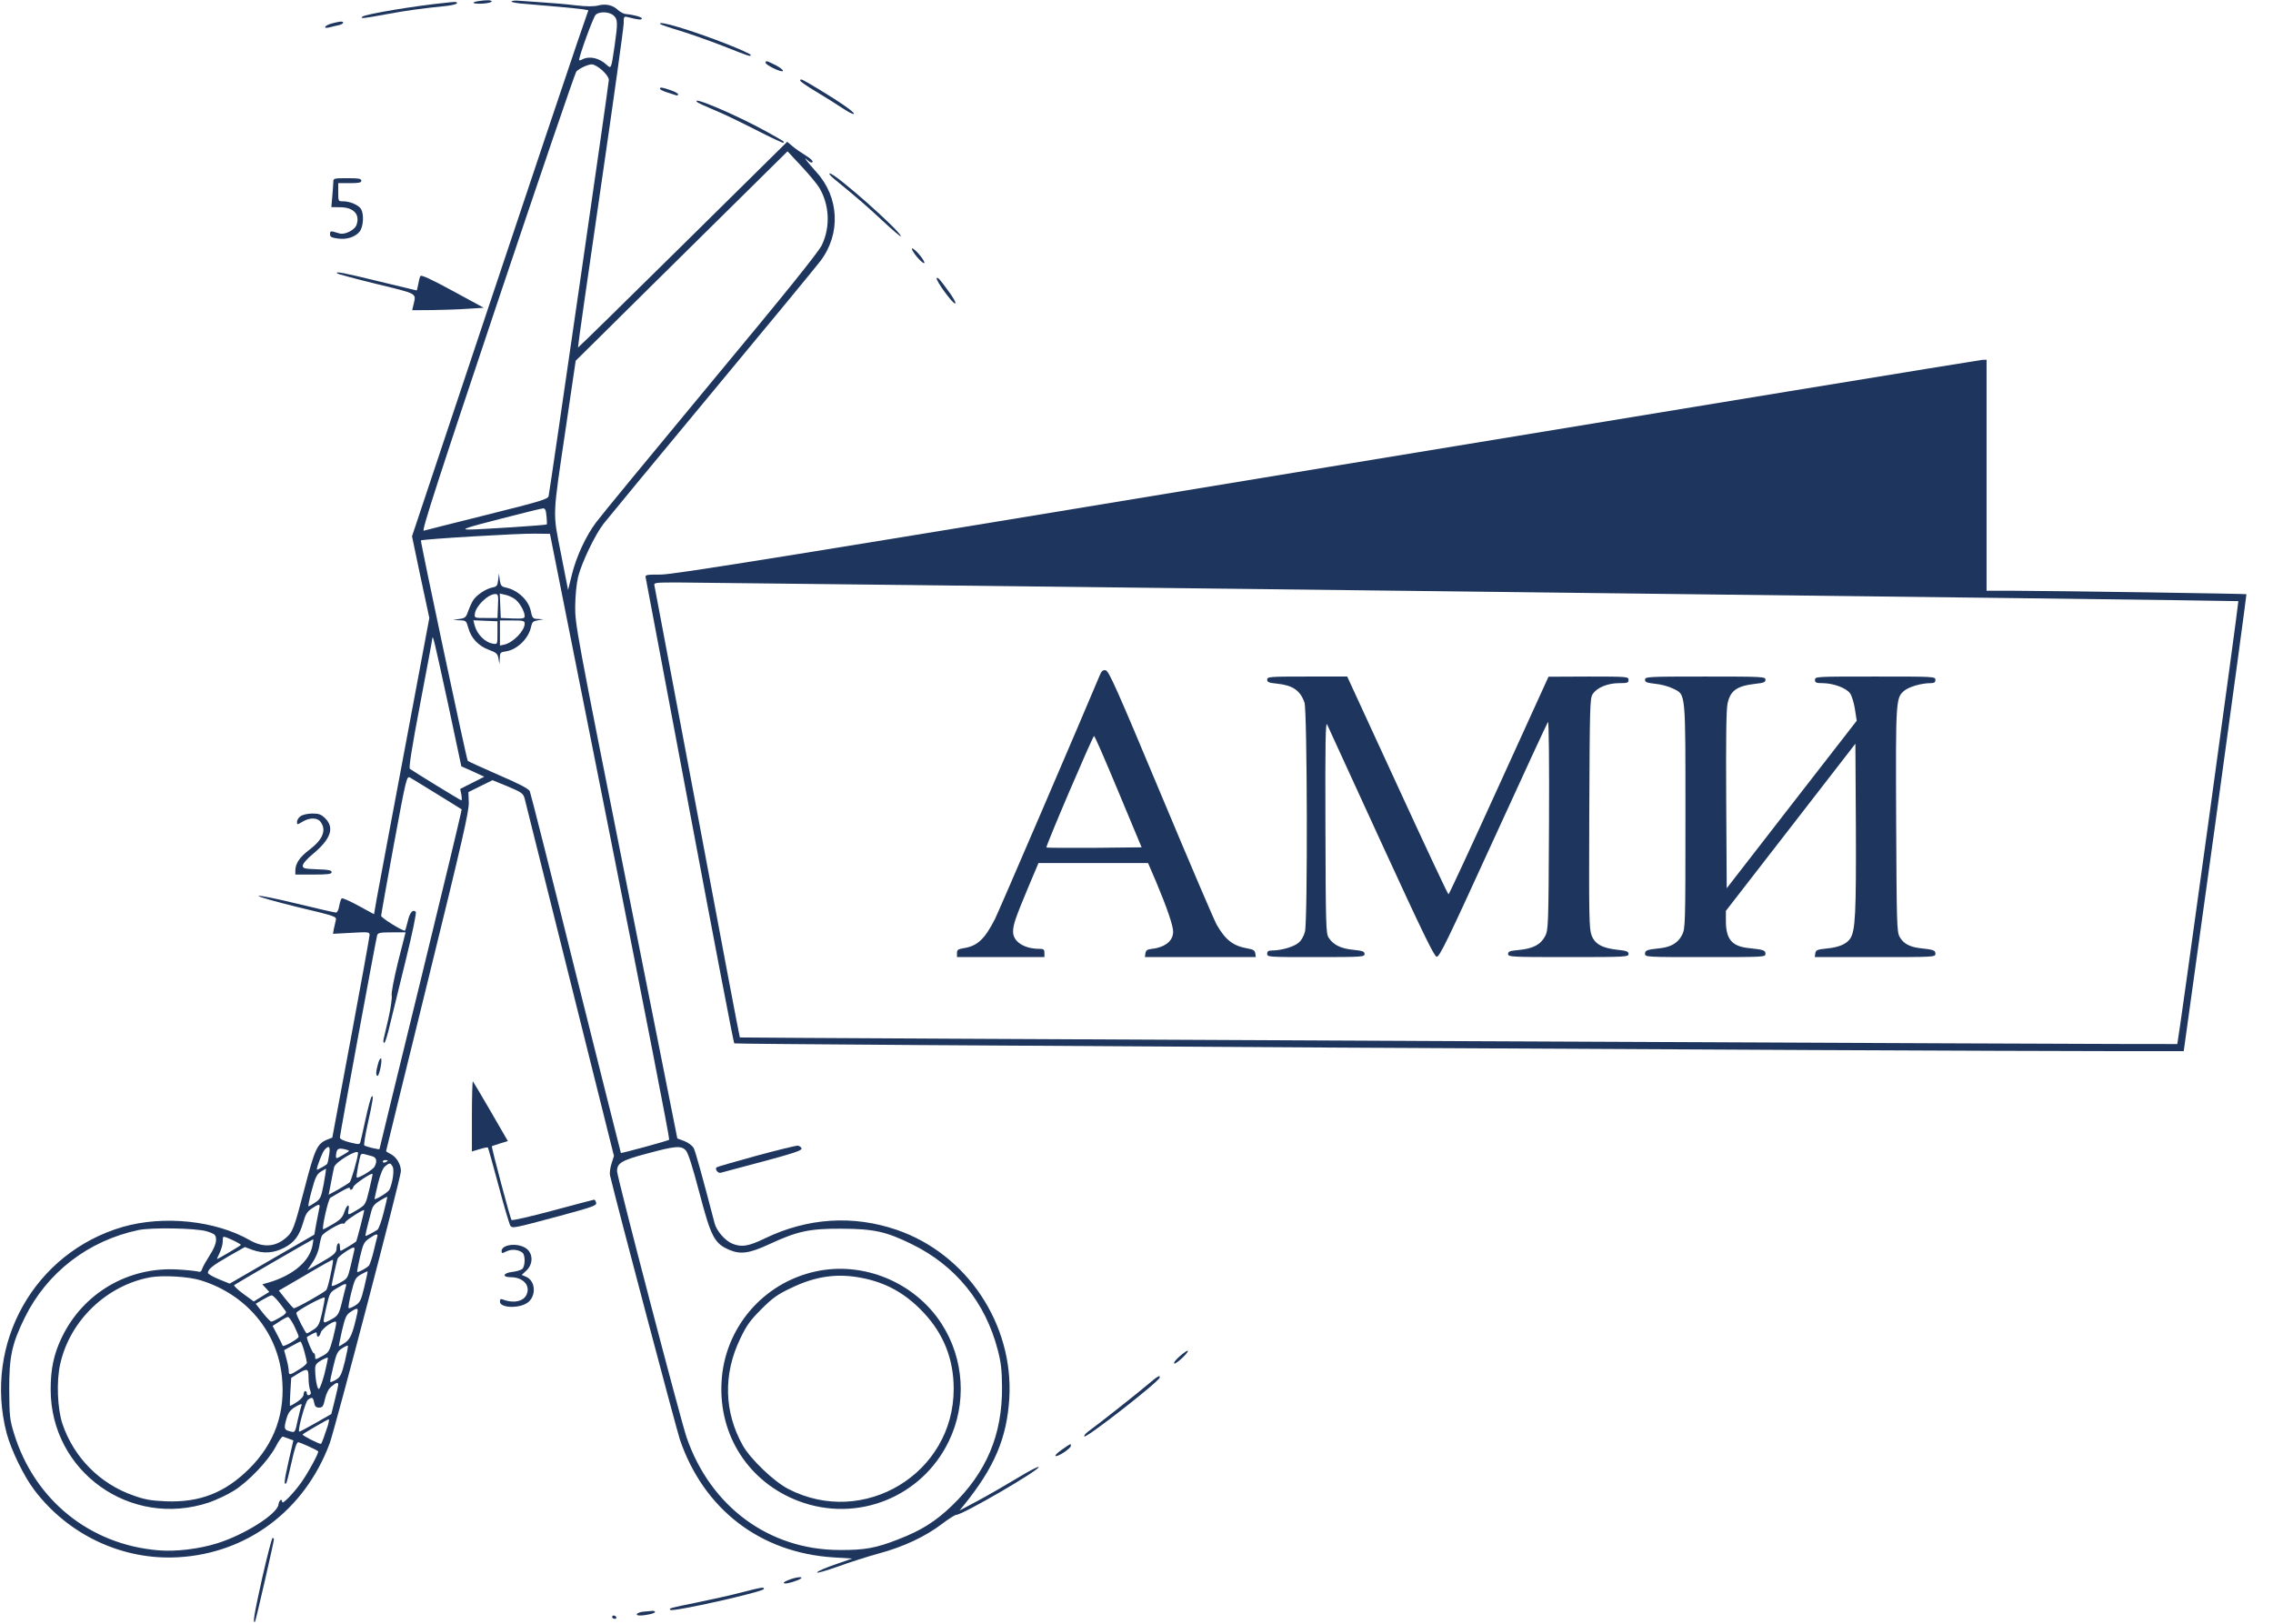
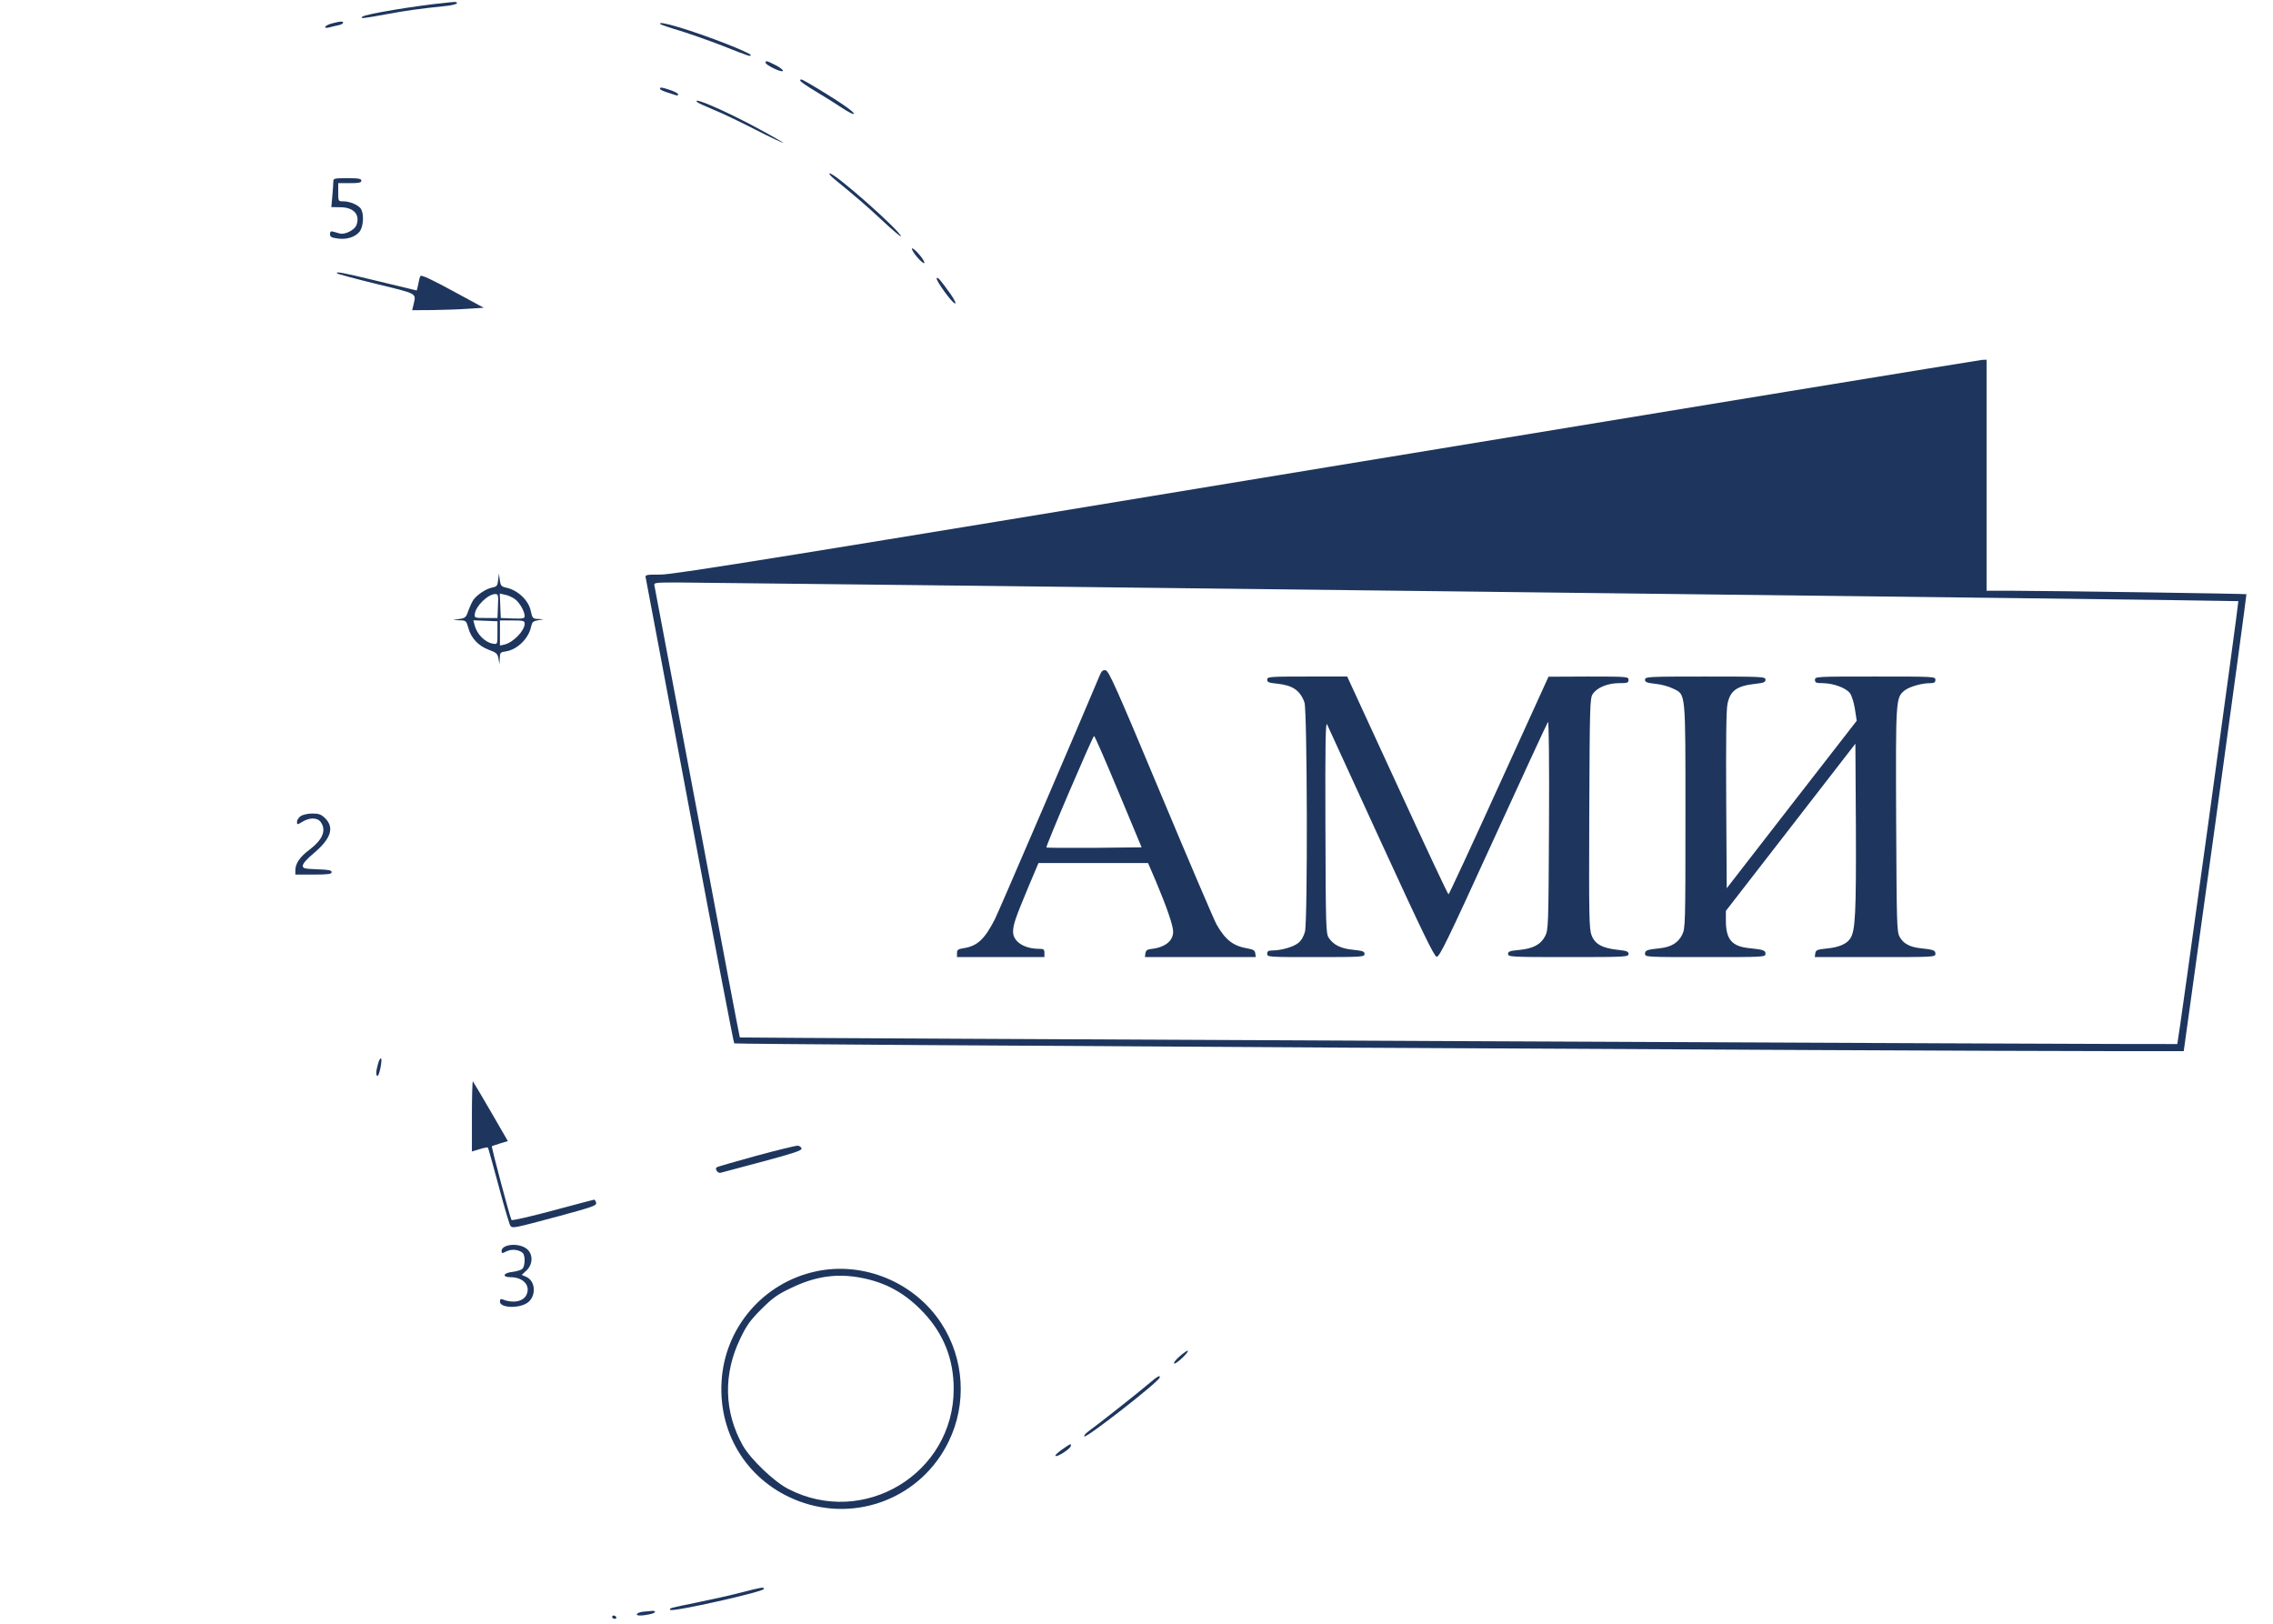
<svg xmlns="http://www.w3.org/2000/svg" width="77" height="55" viewBox="0 0 77 55" fill="none">
  <g clip-path="url(#clip0_382_397)">
-     <path d="M16.198 0.039C15.919 0.084 16.03 0.14 16.349 0.123C16.517 0.112 16.657 0.078 16.657 0.05C16.657 -3.68208e-05 16.483 -0.006 16.198 0.039Z" fill="#1E365E" />
-     <path d="M17.327 0.051C17.327 0.079 17.545 0.118 17.819 0.134C18.468 0.185 19.49 0.28 19.736 0.313L19.932 0.347L19.535 1.498C19.317 2.135 17.97 6.143 16.545 10.413L13.957 18.166L14.248 19.552L14.544 20.933L13.705 25.404C13.241 27.864 12.822 30.122 12.766 30.418L12.671 30.966L12.146 30.681C11.861 30.524 11.604 30.412 11.576 30.429C11.553 30.446 11.514 30.563 11.492 30.686C11.47 30.82 11.425 30.91 11.38 30.91C11.335 30.91 10.743 30.776 10.055 30.608C9.368 30.44 8.781 30.323 8.759 30.345C8.731 30.373 9.318 30.535 10.061 30.72C11.397 31.038 11.408 31.044 11.374 31.178C11.358 31.251 11.324 31.385 11.307 31.474L11.28 31.631L11.9 31.597C12.487 31.564 12.52 31.569 12.52 31.67C12.52 31.726 12.235 33.297 11.889 35.152L11.257 38.534L11.084 38.601C10.743 38.741 10.665 38.914 10.318 40.25C9.96 41.625 9.921 41.731 9.675 41.938C9.318 42.24 8.91 42.262 8.468 42.011C7.3 41.34 5.545 41.161 4.159 41.558C1.168 42.43 -0.564 45.504 0.224 48.544C0.375 49.109 0.805 50.003 1.168 50.478C2.325 51.999 4.153 52.854 6.031 52.748C8.367 52.619 10.312 51.166 11.162 48.908C11.341 48.438 13.582 39.875 13.582 39.669C13.582 39.445 13.437 39.199 13.247 39.098C13.152 39.048 13.079 39.003 13.079 38.992C13.079 38.981 13.711 36.399 14.488 33.252C15.678 28.417 15.891 27.472 15.88 27.182L15.868 26.83L16.276 26.628L16.684 26.427L17.204 26.64C17.679 26.841 17.724 26.874 17.774 27.053C17.802 27.159 18.495 29.926 19.311 33.202L20.798 39.154L20.715 39.417C20.67 39.557 20.647 39.736 20.664 39.808C20.899 40.809 22.911 48.399 23.034 48.768C23.845 51.132 25.762 52.597 28.238 52.753L28.869 52.792L28.288 52.994C27.964 53.105 27.69 53.223 27.679 53.262C27.668 53.295 27.981 53.206 28.378 53.066C28.769 52.921 29.406 52.72 29.792 52.614C30.619 52.39 31.34 52.049 31.904 51.624C32.128 51.451 32.352 51.311 32.396 51.311C32.609 51.311 35.241 49.78 35.185 49.69C35.169 49.662 34.833 49.841 34.437 50.082C34.04 50.322 33.447 50.663 33.112 50.842L32.503 51.166L32.659 50.976C33.688 49.702 34.107 48.712 34.191 47.371C34.342 44.855 32.754 42.474 30.379 41.658C28.892 41.15 27.355 41.25 25.907 41.949C25.354 42.217 25.113 42.256 24.8 42.122C24.56 42.022 24.275 41.692 24.208 41.435C23.8 39.87 23.565 39.026 23.504 38.897C23.453 38.802 23.33 38.713 23.185 38.651L22.945 38.562L21.212 29.859C19.541 21.475 19.479 21.134 19.485 20.541C19.49 20.161 19.529 19.776 19.585 19.535C19.708 19.055 20.15 18.127 20.441 17.747C20.564 17.59 22.201 15.606 24.09 13.331C25.98 11.056 27.645 9.038 27.791 8.843C28.489 7.926 28.433 6.68 27.657 5.83C27.522 5.679 27.377 5.511 27.332 5.45C27.254 5.338 27.254 5.338 27.372 5.439C27.444 5.506 27.5 5.523 27.528 5.484C27.545 5.45 27.444 5.355 27.299 5.271C27.154 5.182 26.952 5.042 26.852 4.958L26.667 4.802L23.129 8.295C21.184 10.218 19.585 11.783 19.58 11.772C19.569 11.766 19.915 9.346 20.346 6.395C20.776 3.449 21.128 0.928 21.128 0.794C21.128 0.554 21.134 0.548 21.273 0.582C21.62 0.671 21.743 0.682 21.743 0.626C21.743 0.576 21.463 0.498 21.195 0.475C21.128 0.47 21.011 0.408 20.938 0.341C20.759 0.174 20.53 0.118 20.267 0.185C20.116 0.224 19.87 0.224 19.485 0.179C19.172 0.14 18.697 0.101 18.417 0.084C18.143 0.067 17.78 0.039 17.623 0.028C17.461 0.011 17.327 0.023 17.327 0.051ZM20.787 0.526C20.927 0.654 20.933 0.766 20.821 1.549C20.703 2.342 20.709 2.337 20.552 2.197C20.295 1.957 19.965 1.89 19.725 2.012C19.669 2.046 19.619 2.052 19.619 2.029C19.619 1.89 20.094 0.587 20.178 0.503C20.301 0.38 20.636 0.392 20.787 0.526ZM20.401 2.381C20.536 2.504 20.625 2.633 20.625 2.711C20.625 2.834 18.635 16.579 18.585 16.802C18.562 16.908 18.339 16.975 16.506 17.434C15.371 17.719 14.404 17.959 14.354 17.976C14.275 17.998 14.846 16.238 16.852 10.246C18.283 5.981 19.485 2.46 19.524 2.421C19.636 2.309 19.921 2.18 20.049 2.18C20.122 2.18 20.279 2.27 20.401 2.381ZM27.752 6.355C28.098 6.937 28.137 7.68 27.841 8.301C27.724 8.541 26.684 9.838 24.057 12.996C22.067 15.394 20.329 17.506 20.195 17.691C19.843 18.16 19.524 18.854 19.373 19.463L19.244 19.983L19.004 18.758C18.719 17.305 18.708 17.601 19.172 14.46L19.502 12.219L20.385 11.347C20.871 10.861 22.486 9.268 23.973 7.798L26.678 5.126L27.142 5.623C27.399 5.897 27.673 6.227 27.752 6.355ZM18.512 17.479C18.529 17.629 18.529 17.758 18.523 17.764C18.501 17.791 16.181 17.942 15.846 17.937C15.617 17.931 15.824 17.864 16.936 17.579C17.691 17.383 18.345 17.221 18.395 17.221C18.468 17.216 18.495 17.277 18.512 17.479ZM20.67 28.328C21.788 33.962 22.693 38.584 22.671 38.606C22.637 38.64 21.055 39.07 21.033 39.054C21.027 39.042 20.34 36.309 19.507 32.978C18.68 29.641 17.976 26.863 17.948 26.802C17.914 26.718 17.59 26.55 16.886 26.248C16.327 26.002 15.863 25.79 15.846 25.773C15.796 25.689 14.236 18.334 14.259 18.306C14.309 18.261 17.573 18.065 18.132 18.076L18.63 18.082L20.67 28.328ZM15.175 23.828L15.628 25.958L16.019 26.131L16.405 26.31L15.997 26.517L15.589 26.723L15.628 26.913C15.645 27.02 15.65 27.109 15.628 27.109C15.6 27.109 14.002 26.131 13.884 26.041C13.845 26.008 13.951 25.326 14.231 23.856C14.454 22.677 14.644 21.676 14.644 21.631C14.661 21.469 14.711 21.698 15.175 23.828ZM14.812 26.902C15.259 27.176 15.634 27.411 15.639 27.416C15.65 27.428 15.03 30.015 14.259 33.168C13.487 36.315 12.856 38.908 12.856 38.919C12.856 38.953 12.392 38.841 12.341 38.797C12.319 38.78 12.375 38.433 12.464 38.036C12.632 37.287 12.666 37.053 12.587 37.148C12.559 37.176 12.47 37.511 12.386 37.897C12.302 38.282 12.224 38.634 12.207 38.685C12.185 38.769 12.152 38.769 11.85 38.696C11.626 38.64 11.514 38.579 11.514 38.528C11.514 38.433 12.733 31.832 12.777 31.676C12.805 31.597 12.878 31.581 13.275 31.581H13.739L13.487 32.57C13.342 33.162 13.253 33.626 13.269 33.721C13.286 33.805 13.236 34.146 13.163 34.476C13.085 34.806 13.012 35.13 12.995 35.197C12.979 35.27 12.99 35.325 13.018 35.325C13.046 35.325 13.135 35.04 13.213 34.694C13.297 34.353 13.538 33.364 13.75 32.503C13.968 31.62 14.113 30.915 14.085 30.887C13.985 30.787 13.879 30.91 13.812 31.212C13.772 31.385 13.728 31.525 13.716 31.525C13.61 31.525 12.912 31.089 12.912 31.022C12.912 30.977 13.107 29.887 13.342 28.607C13.761 26.338 13.778 26.282 13.89 26.338C13.951 26.371 14.365 26.628 14.812 26.902ZM11.151 39.109C11.129 39.261 11.101 39.395 11.084 39.423C11.062 39.462 10.732 39.646 10.732 39.618C10.737 39.501 10.922 39.026 10.995 38.947C11.145 38.78 11.196 38.83 11.151 39.109ZM23.235 38.97C23.314 39.059 23.459 39.512 23.694 40.406C24.09 41.91 24.202 42.122 24.716 42.34C25.091 42.497 25.393 42.452 26.047 42.15C27.008 41.703 27.416 41.614 28.506 41.619C29.607 41.625 30.015 41.714 30.893 42.145C32.374 42.871 33.38 44.112 33.799 45.722C33.911 46.147 33.939 46.398 33.945 46.98C33.956 48.606 33.414 49.88 32.24 51.009C31.686 51.54 31.206 51.842 30.423 52.144C29.68 52.435 29.294 52.507 28.45 52.502C26.058 52.502 24.068 51.037 23.258 48.684C23.051 48.081 20.904 39.864 20.904 39.674C20.904 39.395 21.05 39.305 21.911 39.076C22.878 38.813 23.079 38.797 23.235 38.97ZM11.732 38.942C11.861 38.975 11.855 38.981 11.648 39.104C11.369 39.272 11.363 39.272 11.391 39.07C11.414 38.897 11.481 38.875 11.732 38.942ZM12.129 39.054C12.118 39.238 11.9 39.993 11.844 40.049C11.799 40.088 11.626 40.194 11.453 40.294L11.134 40.468L11.212 40.065C11.252 39.842 11.302 39.601 11.319 39.534C11.363 39.355 12.135 38.897 12.129 39.054ZM12.593 39.16C12.755 39.199 12.789 39.328 12.688 39.518C12.632 39.624 12.129 39.931 12.084 39.881C12.056 39.858 12.179 39.199 12.224 39.109C12.241 39.087 12.291 39.076 12.341 39.093C12.397 39.109 12.504 39.138 12.593 39.16ZM13.135 39.316C13.135 39.328 13.096 39.35 13.051 39.372C13.007 39.389 12.967 39.378 12.967 39.35C12.967 39.316 13.007 39.294 13.051 39.294C13.096 39.294 13.135 39.305 13.135 39.316ZM13.303 39.523C13.364 39.635 13.297 40.082 13.191 40.3C13.146 40.389 12.688 40.669 12.688 40.608C12.688 40.591 12.744 40.356 12.805 40.088C12.889 39.764 12.967 39.568 13.046 39.506C13.197 39.378 13.23 39.383 13.303 39.523ZM10.966 40.105C10.877 40.563 10.855 40.613 10.681 40.73C10.575 40.803 10.475 40.859 10.452 40.859C10.43 40.859 10.48 40.619 10.559 40.328C10.681 39.875 10.732 39.775 10.871 39.685C10.961 39.629 11.039 39.585 11.045 39.59C11.05 39.596 11.017 39.825 10.966 40.105ZM12.509 40.294C12.386 40.803 12.381 40.809 12.118 40.971C11.788 41.172 11.771 41.178 11.805 40.999C11.855 40.758 11.755 40.786 11.671 41.038C11.609 41.228 11.542 41.306 11.291 41.457C11.123 41.558 10.966 41.636 10.95 41.642C10.888 41.642 11.117 40.619 11.19 40.574C11.648 40.294 11.85 40.194 11.85 40.244C11.85 40.339 11.945 40.306 11.973 40.2C12.001 40.11 12.576 39.719 12.621 39.764C12.627 39.775 12.576 40.015 12.509 40.294ZM12.995 41.077C12.923 41.368 12.828 41.625 12.789 41.653C12.682 41.725 12.42 41.865 12.386 41.865C12.364 41.865 12.403 41.692 12.582 41.016C12.621 40.859 12.694 40.775 12.867 40.669C12.995 40.591 13.107 40.535 13.118 40.54C13.124 40.552 13.068 40.792 12.995 41.077ZM10.816 40.926C10.799 40.999 10.754 41.228 10.715 41.44L10.648 41.82L9.217 42.648L7.781 43.48L7.412 43.33C7.21 43.246 7.043 43.151 7.043 43.117C7.043 42.994 7.199 42.866 7.736 42.558L8.295 42.24L8.546 42.335C8.926 42.469 9.262 42.452 9.619 42.268C9.972 42.089 10.139 41.865 10.273 41.401C10.346 41.139 10.402 41.044 10.559 40.937C10.804 40.77 10.855 40.77 10.816 40.926ZM12.213 41.524C12.14 41.809 12.073 42.05 12.062 42.055C12.006 42.105 11.57 42.368 11.542 42.368C11.525 42.368 11.514 42.301 11.514 42.223C11.514 42.145 11.492 42.094 11.458 42.117C11.43 42.133 11.402 42.206 11.402 42.279C11.402 42.435 11.319 42.514 10.81 42.799L10.413 43.022L10.592 42.754C10.698 42.603 10.788 42.379 10.816 42.217C10.838 42.072 10.877 41.91 10.905 41.859C10.966 41.742 11.559 41.401 11.62 41.446C11.648 41.463 11.682 41.44 11.699 41.396C11.727 41.329 12.302 40.96 12.336 40.988C12.341 40.999 12.286 41.239 12.213 41.524ZM6.987 41.703C7.127 41.742 7.255 41.798 7.277 41.832C7.372 41.966 7.311 42.2 7.104 42.519C6.987 42.704 6.869 42.91 6.847 42.983C6.819 43.078 6.78 43.095 6.691 43.067C6.624 43.05 6.316 43.017 6.009 43C4.343 42.905 2.817 43.799 2.096 45.297C1.822 45.862 1.716 46.37 1.716 47.063C1.716 49.847 4.421 51.781 7.082 50.892C7.322 50.808 7.697 50.635 7.92 50.495C8.423 50.182 9.088 49.478 9.34 49.003C9.441 48.802 9.552 48.651 9.586 48.662C9.614 48.673 9.709 48.707 9.787 48.734L9.938 48.79L9.776 49.5C9.631 50.138 9.608 50.328 9.698 50.238C9.714 50.221 9.793 49.903 9.877 49.528C9.977 49.075 10.05 48.852 10.1 48.852C10.162 48.852 10.715 49.103 10.777 49.159C10.816 49.193 10.43 49.903 10.201 50.221C9.932 50.596 9.558 50.976 9.558 50.875C9.558 50.741 9.452 50.814 9.435 50.959C9.396 51.283 8.284 51.988 7.35 52.278C6.735 52.468 5.958 52.563 5.371 52.513C3.035 52.323 1.157 50.797 0.47 48.539C0.33 48.086 0.319 47.958 0.313 47.091C0.307 45.957 0.402 45.521 0.838 44.632C1.593 43.1 2.99 42.022 4.695 41.664C5.131 41.575 6.601 41.597 6.987 41.703ZM12.777 41.904C12.761 41.96 12.705 42.178 12.655 42.396C12.604 42.608 12.531 42.821 12.504 42.86C12.442 42.944 12.129 43.112 12.101 43.084C12.09 43.072 12.135 42.843 12.196 42.575C12.302 42.128 12.33 42.072 12.515 41.943C12.749 41.781 12.817 41.776 12.777 41.904ZM7.993 42.061C8.088 42.111 8.161 42.156 8.161 42.167C8.161 42.189 7.384 42.648 7.35 42.648C7.345 42.648 7.384 42.553 7.44 42.441C7.495 42.324 7.546 42.15 7.546 42.05C7.546 41.876 7.551 41.871 7.686 41.921C7.764 41.949 7.904 42.016 7.993 42.061ZM10.586 42.184C10.491 42.715 9.938 43.19 9.122 43.436L8.887 43.503L9.005 43.631L9.122 43.76L8.859 43.922L8.597 44.084L8.244 43.827C8.054 43.687 7.915 43.553 7.931 43.531C7.965 43.497 10.575 41.983 10.609 41.977C10.62 41.977 10.609 42.072 10.586 42.184ZM11.995 42.379C11.978 42.452 11.922 42.687 11.872 42.91C11.777 43.302 11.766 43.313 11.503 43.458C11.358 43.536 11.235 43.581 11.235 43.548C11.235 43.492 11.386 42.804 11.436 42.636C11.464 42.553 11.878 42.262 11.984 42.256C12.006 42.256 12.017 42.312 11.995 42.379ZM11.201 43.162C11.151 43.419 11.084 43.654 11.056 43.693C10.983 43.782 10.005 44.336 9.949 44.313C9.927 44.302 9.804 44.168 9.675 44.006L9.446 43.715L9.966 43.413C11.106 42.743 11.263 42.659 11.28 42.676C11.291 42.687 11.257 42.905 11.201 43.162ZM12.341 43.592C12.23 44.056 12.196 44.118 12.028 44.224C11.928 44.285 11.827 44.325 11.81 44.308C11.794 44.285 11.833 44.051 11.9 43.782C12.017 43.324 12.04 43.279 12.23 43.167C12.341 43.106 12.442 43.056 12.453 43.067C12.459 43.072 12.409 43.313 12.341 43.592ZM6.802 43.369C8.323 43.838 9.385 45.085 9.547 46.605C9.681 47.835 9.312 48.88 8.446 49.746C7.624 50.562 6.769 50.898 5.617 50.853C5.12 50.831 4.913 50.797 4.522 50.657C3.393 50.266 2.504 49.372 2.118 48.237C1.945 47.728 1.906 46.784 2.04 46.203C2.364 44.733 3.616 43.531 5.103 43.263C5.522 43.19 6.4 43.24 6.802 43.369ZM11.716 43.581C11.699 43.637 11.643 43.855 11.592 44.073C11.481 44.531 11.453 44.576 11.168 44.721C10.927 44.844 10.927 44.85 11.039 44.341C11.168 43.777 11.168 43.782 11.419 43.631C11.699 43.464 11.755 43.453 11.716 43.581ZM9.452 44.112C9.552 44.246 9.659 44.38 9.681 44.419C9.714 44.464 9.653 44.531 9.485 44.626C9.351 44.705 9.217 44.772 9.189 44.766C9.161 44.766 9.033 44.632 8.898 44.464L8.664 44.162L8.898 44.023C9.033 43.944 9.167 43.877 9.206 43.877C9.239 43.877 9.351 43.983 9.452 44.112ZM10.911 44.464C10.821 44.855 10.788 44.923 10.626 45.034C10.519 45.107 10.419 45.163 10.391 45.163C10.352 45.163 10.044 44.57 10.039 44.475C10.033 44.403 10.983 43.889 11 43.956C11.006 43.989 10.966 44.218 10.911 44.464ZM12.101 44.492C11.95 45.169 11.872 45.358 11.688 45.481C11.581 45.554 11.492 45.605 11.481 45.599C11.475 45.588 11.525 45.347 11.587 45.062C11.693 44.615 11.732 44.531 11.878 44.436C12.107 44.285 12.146 44.297 12.101 44.492ZM9.966 44.911C10.05 45.085 10.117 45.247 10.117 45.275C10.117 45.347 9.597 45.644 9.575 45.582C9.564 45.549 9.485 45.386 9.396 45.219L9.234 44.911L9.469 44.761C9.592 44.677 9.726 44.609 9.754 44.609C9.787 44.604 9.882 44.744 9.966 44.911ZM11.28 45.331C11.156 45.783 11.14 45.811 10.916 45.934C10.676 46.063 10.676 46.063 10.676 45.951C10.676 45.884 10.653 45.834 10.626 45.834C10.586 45.834 10.396 45.386 10.396 45.291C10.396 45.286 10.475 45.241 10.564 45.191C10.715 45.113 10.732 45.113 10.732 45.191C10.732 45.325 10.827 45.291 10.866 45.141C10.905 44.99 11.363 44.682 11.391 44.788C11.397 44.828 11.347 45.068 11.28 45.331ZM10.307 45.767C10.357 45.945 10.396 46.124 10.396 46.158C10.396 46.191 10.296 46.286 10.167 46.365C9.826 46.583 9.782 46.594 9.782 46.443C9.782 46.37 9.748 46.18 9.703 46.024L9.625 45.733L9.888 45.588C10.027 45.509 10.162 45.442 10.178 45.442C10.201 45.442 10.257 45.588 10.307 45.767ZM11.682 46.119C11.57 46.566 11.531 46.639 11.386 46.733C11.291 46.789 11.201 46.823 11.19 46.812C11.173 46.801 11.224 46.56 11.291 46.286C11.397 45.845 11.436 45.767 11.587 45.672C11.682 45.61 11.771 45.571 11.783 45.582C11.799 45.593 11.749 45.834 11.682 46.119ZM10.995 46.527C10.922 46.801 10.838 47.035 10.804 47.047C10.748 47.069 10.676 46.694 10.676 46.37C10.676 46.23 10.715 46.175 10.888 46.074C11 46.013 11.101 45.973 11.106 45.99C11.112 46.013 11.062 46.253 10.995 46.527ZM10.452 46.666C10.452 46.817 10.475 47.007 10.503 47.08C10.547 47.186 10.536 47.231 10.475 47.253C10.43 47.27 10.396 47.248 10.396 47.203C10.396 47.158 10.374 47.119 10.341 47.119C10.312 47.119 10.285 47.169 10.285 47.231C10.285 47.298 10.195 47.399 10.061 47.488C9.938 47.572 9.826 47.628 9.821 47.617C9.815 47.605 9.821 47.388 9.837 47.13L9.865 46.672L10.089 46.532C10.413 46.337 10.452 46.348 10.452 46.666ZM11.458 46.896C11.458 46.929 11.408 47.169 11.341 47.427L11.224 47.896L10.687 48.204C10.391 48.371 10.139 48.505 10.134 48.494C10.078 48.438 10.346 47.477 10.43 47.415C10.575 47.309 10.603 47.326 10.642 47.511C10.665 47.639 10.704 47.678 10.81 47.678C10.927 47.678 10.955 47.639 11.011 47.382C11.056 47.192 11.129 47.047 11.224 46.968C11.386 46.829 11.458 46.806 11.458 46.896ZM10.212 47.605C10.201 47.633 10.145 47.846 10.089 48.086C10 48.517 9.994 48.528 9.849 48.489C9.625 48.433 9.614 48.405 9.692 48.097C9.748 47.885 9.809 47.79 9.949 47.689C10.134 47.566 10.257 47.527 10.212 47.605ZM11.101 48.304C10.995 48.628 10.894 48.908 10.871 48.908C10.793 48.908 10.223 48.617 10.251 48.589C10.301 48.539 11.089 48.081 11.134 48.075C11.156 48.069 11.14 48.176 11.101 48.304Z" fill="#1E365E" />
    <path d="M16.875 19.647C16.852 19.843 16.835 19.87 16.662 19.904C16.461 19.949 16.176 20.133 16.042 20.312C15.997 20.374 15.919 20.541 15.868 20.681C15.79 20.91 15.762 20.938 15.561 20.966L15.343 21L15.567 21.011C15.785 21.016 15.796 21.027 15.863 21.262C15.952 21.609 16.209 21.883 16.561 22.011C16.819 22.106 16.858 22.145 16.886 22.308L16.919 22.498L16.93 22.296C16.936 22.106 16.947 22.09 17.148 22.062C17.529 22 17.914 21.62 17.992 21.223C18.026 21.072 18.059 21.039 18.222 21.011L18.417 20.977L18.233 20.966C18.048 20.96 18.032 20.944 17.976 20.675C17.897 20.323 17.529 19.982 17.143 19.904C16.986 19.87 16.958 19.837 16.93 19.647L16.902 19.423L16.875 19.647ZM16.869 20.524L16.852 20.933H16.461C16.075 20.933 16.07 20.933 16.086 20.793C16.114 20.53 16.534 20.122 16.779 20.122C16.875 20.122 16.886 20.161 16.869 20.524ZM17.439 20.29C17.596 20.401 17.774 20.709 17.774 20.871C17.774 20.949 17.713 20.96 17.372 20.949L16.964 20.933L16.947 20.519L16.93 20.105L17.104 20.144C17.204 20.161 17.35 20.228 17.439 20.29ZM16.852 21.436C16.852 21.821 16.852 21.827 16.712 21.805C16.433 21.765 16.154 21.486 16.075 21.167L16.036 21.011L16.444 21.027L16.852 21.044V21.436ZM17.774 21.123C17.774 21.363 17.389 21.76 17.093 21.832L16.936 21.866V21.441V21.016H17.355C17.724 21.016 17.774 21.027 17.774 21.123Z" fill="#1E365E" />
    <path d="M12.806 36.035C12.733 36.286 12.727 36.443 12.789 36.443C12.85 36.443 12.962 35.884 12.906 35.85C12.884 35.839 12.834 35.917 12.806 36.035Z" fill="#1E365E" />
    <path d="M27.634 43.066C25.846 43.452 24.538 44.989 24.443 46.812C24.342 48.628 25.371 50.21 27.059 50.847C29.032 51.59 31.223 50.718 32.139 48.824C32.76 47.549 32.665 46.023 31.893 44.833C30.988 43.435 29.25 42.714 27.634 43.066ZM29.188 43.285C30.027 43.447 30.686 43.816 31.301 44.475C31.972 45.196 32.307 46.046 32.307 47.041C32.313 49.908 29.261 51.758 26.701 50.433C26.215 50.182 25.427 49.427 25.164 48.963C24.527 47.829 24.493 46.543 25.08 45.336C25.287 44.9 25.41 44.727 25.79 44.346C26.17 43.966 26.343 43.843 26.779 43.637C27.612 43.229 28.35 43.122 29.188 43.285Z" fill="#1E365E" />
    <path d="M15.092 0.095C14.063 0.196 12.358 0.481 12.275 0.565C12.196 0.637 12.275 0.632 13.096 0.481C13.761 0.358 14.197 0.296 15.164 0.196C15.338 0.173 15.483 0.134 15.483 0.106C15.483 0.078 15.438 0.061 15.388 0.067C15.332 0.067 15.198 0.084 15.092 0.095Z" fill="#1E365E" />
    <path d="M11.224 0.799C10.989 0.866 10.928 0.984 11.157 0.928C11.241 0.905 11.375 0.872 11.464 0.855C11.637 0.822 11.688 0.721 11.531 0.732C11.475 0.738 11.335 0.766 11.224 0.799Z" fill="#1E365E" />
    <path d="M22.375 0.821C22.397 0.838 22.699 0.944 23.045 1.045C23.386 1.151 24.023 1.375 24.454 1.542C25.404 1.917 25.432 1.928 25.432 1.861C25.432 1.833 25.074 1.671 24.638 1.498C23.442 1.028 22.212 0.659 22.375 0.821Z" fill="#1E365E" />
    <path d="M25.935 2.124C25.935 2.202 26.483 2.47 26.522 2.403C26.539 2.375 26.427 2.286 26.276 2.208C25.963 2.051 25.935 2.046 25.935 2.124Z" fill="#1E365E" />
    <path d="M27.109 2.733C27.109 2.761 27.343 2.923 27.634 3.097C27.925 3.27 28.327 3.522 28.528 3.656C28.73 3.79 28.908 3.885 28.925 3.857C28.959 3.807 28.495 3.482 27.74 3.024C27.142 2.666 27.109 2.65 27.109 2.733Z" fill="#1E365E" />
    <path d="M22.358 3.007C22.358 3.035 22.459 3.085 22.587 3.125C22.716 3.164 22.85 3.208 22.895 3.225C22.939 3.242 22.973 3.231 22.973 3.197C22.973 3.164 22.855 3.102 22.71 3.052C22.414 2.951 22.358 2.946 22.358 3.007Z" fill="#1E365E" />
-     <path d="M23.621 3.46C23.649 3.488 23.901 3.605 24.174 3.717C24.454 3.829 25.091 4.136 25.594 4.393C26.097 4.651 26.522 4.852 26.539 4.835C26.578 4.796 26.6 4.813 25.963 4.455C24.951 3.896 23.364 3.22 23.621 3.46Z" fill="#1E365E" />
+     <path d="M23.621 3.46C23.649 3.488 23.901 3.605 24.174 3.717C24.454 3.829 25.091 4.136 25.594 4.393C26.097 4.651 26.522 4.852 26.539 4.835C24.951 3.896 23.364 3.22 23.621 3.46Z" fill="#1E365E" />
    <path d="M28.249 6.053C29.087 6.741 29.328 6.948 29.892 7.473C30.233 7.792 30.518 8.032 30.518 8.004C30.518 7.842 28.288 5.863 28.109 5.875C28.064 5.875 28.131 5.953 28.249 6.053Z" fill="#1E365E" />
    <path d="M11.291 6.159C11.291 6.232 11.274 6.45 11.257 6.651L11.224 7.015L11.537 7.02C11.989 7.026 12.207 7.272 12.073 7.629C12.012 7.791 11.682 7.959 11.509 7.909C11.453 7.892 11.352 7.864 11.291 7.847C11.207 7.825 11.179 7.842 11.179 7.931C11.179 8.021 11.229 8.049 11.425 8.077C11.738 8.127 12.034 8.032 12.185 7.842C12.308 7.68 12.336 7.277 12.235 7.087C12.163 6.953 11.861 6.819 11.626 6.819C11.458 6.819 11.458 6.819 11.458 6.511V6.204H11.85C12.163 6.204 12.241 6.187 12.241 6.12C12.241 6.053 12.152 6.036 11.766 6.036C11.313 6.036 11.291 6.042 11.291 6.159Z" fill="#1E365E" />
    <path d="M30.893 8.418C30.876 8.446 30.96 8.58 31.072 8.714C31.189 8.848 31.295 8.937 31.312 8.909C31.329 8.881 31.251 8.747 31.133 8.613C31.022 8.479 30.91 8.395 30.893 8.418Z" fill="#1E365E" />
    <path d="M11.425 9.262C11.447 9.284 12.051 9.446 12.761 9.62C14.175 9.966 14.097 9.921 14.007 10.324L13.962 10.508L14.655 10.503C15.036 10.497 15.578 10.48 15.863 10.458L16.388 10.425L15.337 9.854C14.605 9.457 14.27 9.301 14.242 9.351C14.22 9.385 14.186 9.513 14.169 9.625C14.147 9.743 14.124 9.838 14.113 9.838C14.108 9.838 13.532 9.698 12.833 9.53C11.598 9.228 11.341 9.184 11.425 9.262Z" fill="#1E365E" />
    <path d="M31.731 9.423C31.692 9.491 32.262 10.279 32.352 10.279C32.397 10.284 32.33 10.145 32.201 9.96C31.838 9.457 31.765 9.373 31.731 9.423Z" fill="#1E365E" />
    <path d="M44.967 15.823C26.824 18.819 22.85 19.457 22.397 19.462C21.86 19.462 21.849 19.468 21.877 19.585C21.888 19.647 22.565 23.213 23.369 27.5C24.174 31.787 24.851 35.319 24.873 35.342C24.907 35.381 64.2 35.599 71.74 35.605H73.976L75.049 27.874C75.636 23.626 76.106 20.139 76.1 20.127C76.078 20.111 69.846 20.016 68.18 20.01H67.297V16.097V12.185L67.146 12.19C67.056 12.196 57.079 13.828 44.967 15.823ZM49.796 20.038C64.1 20.206 75.815 20.351 75.826 20.362C75.849 20.379 73.786 35.342 73.758 35.364C73.742 35.386 25.08 35.157 25.063 35.141C25.052 35.135 24.404 31.709 23.621 27.528C22.833 23.347 22.179 19.881 22.168 19.826C22.145 19.736 22.212 19.73 22.962 19.73C23.414 19.73 35.487 19.87 49.796 20.038Z" fill="#1E365E" />
    <path d="M37.254 22.877C36.661 24.297 33.822 30.904 33.704 31.133C33.358 31.809 33.112 32.044 32.648 32.117C32.452 32.15 32.419 32.172 32.419 32.284V32.419H33.9H35.381V32.279C35.381 32.156 35.353 32.139 35.202 32.139C34.694 32.139 34.319 31.893 34.319 31.563C34.319 31.328 34.392 31.11 34.833 30.054L35.18 29.233H37.036H38.891L39.16 29.858C39.529 30.736 39.741 31.351 39.741 31.558C39.741 31.882 39.456 32.1 38.958 32.15C38.863 32.161 38.813 32.206 38.802 32.29L38.785 32.419H40.663H42.541L42.524 32.295C42.513 32.195 42.457 32.161 42.273 32.128C41.781 32.044 41.524 31.854 41.217 31.323C41.138 31.189 40.289 29.199 39.327 26.902C37.824 23.308 37.561 22.721 37.455 22.704C37.365 22.687 37.315 22.726 37.254 22.877ZM37.885 26.812L38.673 28.701L37.075 28.718C36.197 28.724 35.465 28.718 35.448 28.707C35.415 28.674 37.019 24.929 37.063 24.929C37.086 24.929 37.455 25.778 37.885 26.812Z" fill="#1E365E" />
    <path d="M42.927 23.023C42.927 23.107 42.983 23.129 43.262 23.157C43.793 23.213 44.045 23.386 44.19 23.794C44.285 24.073 44.302 31.161 44.207 31.558C44.168 31.709 44.084 31.86 43.983 31.938C43.827 32.072 43.402 32.195 43.095 32.195C42.966 32.195 42.927 32.223 42.927 32.307C42.927 32.419 42.966 32.419 44.576 32.419C46.152 32.419 46.225 32.413 46.225 32.312C46.225 32.228 46.163 32.206 45.845 32.172C45.425 32.133 45.168 32.005 45.012 31.765C44.917 31.625 44.911 31.379 44.9 28.003C44.889 25.169 44.906 24.426 44.956 24.537C44.995 24.616 45.817 26.41 46.789 28.534C48.175 31.552 48.584 32.396 48.667 32.407C48.762 32.424 49.031 31.865 50.584 28.467C51.579 26.292 52.412 24.487 52.44 24.453C52.468 24.42 52.485 25.862 52.474 27.947C52.457 31.407 52.451 31.502 52.34 31.714C52.194 31.994 51.932 32.133 51.456 32.178C51.149 32.206 51.088 32.228 51.088 32.312C51.088 32.413 51.177 32.419 53.128 32.419C55.078 32.419 55.168 32.413 55.168 32.312C55.168 32.228 55.106 32.206 54.799 32.172C54.279 32.117 54.028 31.977 53.916 31.681C53.832 31.463 53.826 31.032 53.838 27.556C53.854 23.895 53.86 23.654 53.955 23.509C54.1 23.291 54.458 23.14 54.849 23.14C55.129 23.14 55.168 23.129 55.168 23.028C55.168 22.922 55.129 22.916 53.815 22.916L52.457 22.922L50.78 26.605C49.858 28.634 49.087 30.294 49.07 30.294C49.047 30.294 48.27 28.634 47.337 26.605L45.638 22.916H44.285C43 22.916 42.927 22.922 42.927 23.023Z" fill="#1E365E" />
    <path d="M55.727 23.023C55.727 23.107 55.788 23.129 56.073 23.162C56.269 23.179 56.537 23.252 56.677 23.325C57.113 23.537 57.096 23.369 57.096 27.667C57.096 31.328 57.091 31.446 56.984 31.664C56.85 31.932 56.621 32.072 56.252 32.117C55.783 32.167 55.727 32.189 55.727 32.307C55.727 32.419 55.772 32.419 57.767 32.419C59.762 32.419 59.807 32.419 59.807 32.307C59.807 32.189 59.74 32.167 59.265 32.117C58.672 32.061 58.466 31.82 58.466 31.189V30.853L60.662 28.02L62.853 25.191L62.87 28.036C62.881 30.909 62.853 31.53 62.68 31.787C62.557 31.977 62.294 32.089 61.881 32.128C61.557 32.161 61.512 32.184 61.495 32.29L61.478 32.419H63.519C65.519 32.419 65.564 32.419 65.564 32.307C65.564 32.189 65.508 32.167 65.044 32.117C64.692 32.078 64.469 31.954 64.351 31.731C64.256 31.563 64.251 31.261 64.234 27.779C64.217 23.699 64.223 23.637 64.508 23.397C64.67 23.263 65.089 23.14 65.397 23.14C65.525 23.14 65.564 23.112 65.564 23.028C65.564 22.916 65.525 22.916 63.524 22.916C61.523 22.916 61.484 22.916 61.484 23.028C61.484 23.123 61.523 23.14 61.752 23.14C62.11 23.146 62.54 23.302 62.669 23.481C62.73 23.559 62.803 23.8 62.837 24.017L62.898 24.414L60.696 27.248L58.494 30.088L58.477 27.103C58.466 25.085 58.477 24.023 58.522 23.833C58.617 23.392 58.834 23.235 59.466 23.162C59.746 23.134 59.807 23.107 59.807 23.023C59.807 22.922 59.723 22.916 57.767 22.916C55.816 22.916 55.727 22.922 55.727 23.023Z" fill="#1E365E" />
    <path d="M10.184 27.645C10.117 27.69 10.061 27.779 10.061 27.835C10.061 27.942 10.067 27.942 10.245 27.835C10.491 27.684 10.76 27.69 10.866 27.847C11.062 28.126 10.933 28.439 10.486 28.78C10.156 29.026 10.005 29.25 10.005 29.484V29.624H10.62C11.123 29.624 11.235 29.607 11.235 29.54C11.235 29.479 11.129 29.456 10.748 29.445C10.307 29.428 10.257 29.417 10.257 29.322C10.257 29.255 10.402 29.087 10.62 28.909C11.212 28.411 11.335 28.037 11.017 27.718C10.877 27.584 10.804 27.556 10.581 27.556C10.424 27.556 10.257 27.595 10.184 27.645Z" fill="#1E365E" />
    <path d="M15.986 37.796V39.003L16.248 38.925C16.388 38.88 16.517 38.858 16.528 38.869C16.539 38.88 16.701 39.461 16.891 40.166C17.076 40.87 17.26 41.479 17.288 41.518C17.366 41.613 17.383 41.608 18.954 41.188C20.083 40.881 20.217 40.836 20.195 40.741C20.178 40.68 20.15 40.635 20.128 40.635C20.111 40.635 19.479 40.803 18.73 41.004C17.981 41.205 17.35 41.351 17.327 41.323C17.283 41.267 16.64 38.846 16.662 38.824C16.673 38.819 16.802 38.774 16.947 38.729L17.204 38.651L16.629 37.656C16.31 37.108 16.036 36.644 16.019 36.627C16.003 36.605 15.986 37.136 15.986 37.796Z" fill="#1E365E" />
    <path d="M25.605 39.154C24.89 39.35 24.292 39.523 24.275 39.54C24.208 39.601 24.32 39.752 24.415 39.724C24.465 39.713 25.108 39.54 25.84 39.344C26.88 39.065 27.165 38.97 27.154 38.903C27.142 38.858 27.087 38.813 27.025 38.807C26.964 38.802 26.326 38.958 25.605 39.154Z" fill="#1E365E" />
    <path d="M17.148 42.206C17.053 42.239 16.992 42.306 16.992 42.368C16.992 42.463 17.003 42.463 17.16 42.385C17.333 42.301 17.568 42.323 17.702 42.435C17.802 42.519 17.791 42.899 17.691 42.983C17.646 43.022 17.495 43.067 17.355 43.083C17.042 43.117 16.997 43.262 17.299 43.262C17.724 43.262 17.981 43.547 17.836 43.855C17.735 44.084 17.383 44.157 17.037 44.017C16.958 43.989 16.936 44.006 16.936 44.09C16.936 44.302 17.562 44.33 17.858 44.134C18.171 43.927 18.154 43.396 17.83 43.251L17.674 43.184L17.836 43.033C18.048 42.832 18.065 42.502 17.864 42.318C17.707 42.172 17.372 42.122 17.148 42.206Z" fill="#1E365E" />
    <path d="M39.965 45.939C39.83 46.056 39.747 46.163 39.78 46.185C39.836 46.219 40.283 45.799 40.238 45.755C40.222 45.738 40.099 45.822 39.965 45.939Z" fill="#1E365E" />
    <path d="M38.931 46.856C38.668 47.085 37.215 48.237 36.857 48.494C36.767 48.561 36.712 48.634 36.734 48.656C36.795 48.723 39.227 46.828 39.283 46.666C39.322 46.554 39.199 46.627 38.931 46.856Z" fill="#1E365E" />
    <path d="M35.979 49.098C35.828 49.204 35.728 49.299 35.756 49.316C35.823 49.361 36.276 49.064 36.276 48.975C36.276 48.891 36.292 48.88 35.979 49.098Z" fill="#1E365E" />
-     <path d="M8.876 53.474C8.608 54.687 8.552 55.017 8.641 54.927C8.664 54.905 9.279 52.227 9.279 52.144C9.279 52.116 9.256 52.093 9.234 52.093C9.211 52.093 9.049 52.714 8.876 53.474Z" fill="#1E365E" />
-     <path d="M26.818 53.48C26.667 53.53 26.55 53.586 26.55 53.614C26.55 53.664 26.768 53.625 27.025 53.524C27.282 53.418 27.114 53.385 26.818 53.48Z" fill="#1E365E" />
    <path d="M25.125 53.938C24.789 54.027 24.107 54.178 23.615 54.279C22.682 54.469 22.654 54.475 22.71 54.531C22.788 54.609 25.879 53.916 25.879 53.821C25.879 53.748 25.823 53.759 25.125 53.938Z" fill="#1E365E" />
    <path d="M21.788 54.592C21.575 54.614 21.486 54.721 21.676 54.721C21.883 54.721 22.19 54.648 22.19 54.603C22.19 54.575 22.145 54.559 22.095 54.564C22.039 54.57 21.899 54.581 21.788 54.592Z" fill="#1E365E" />
    <path d="M20.737 54.777C20.737 54.805 20.776 54.833 20.826 54.833C20.871 54.833 20.893 54.805 20.877 54.777C20.86 54.743 20.821 54.721 20.787 54.721C20.759 54.721 20.737 54.743 20.737 54.777Z" fill="#1E365E" />
  </g>
  <defs>
    <clipPath id="clip0_382_397">
      <rect width="76.184" height="55" fill="white" />
    </clipPath>
  </defs>
</svg>